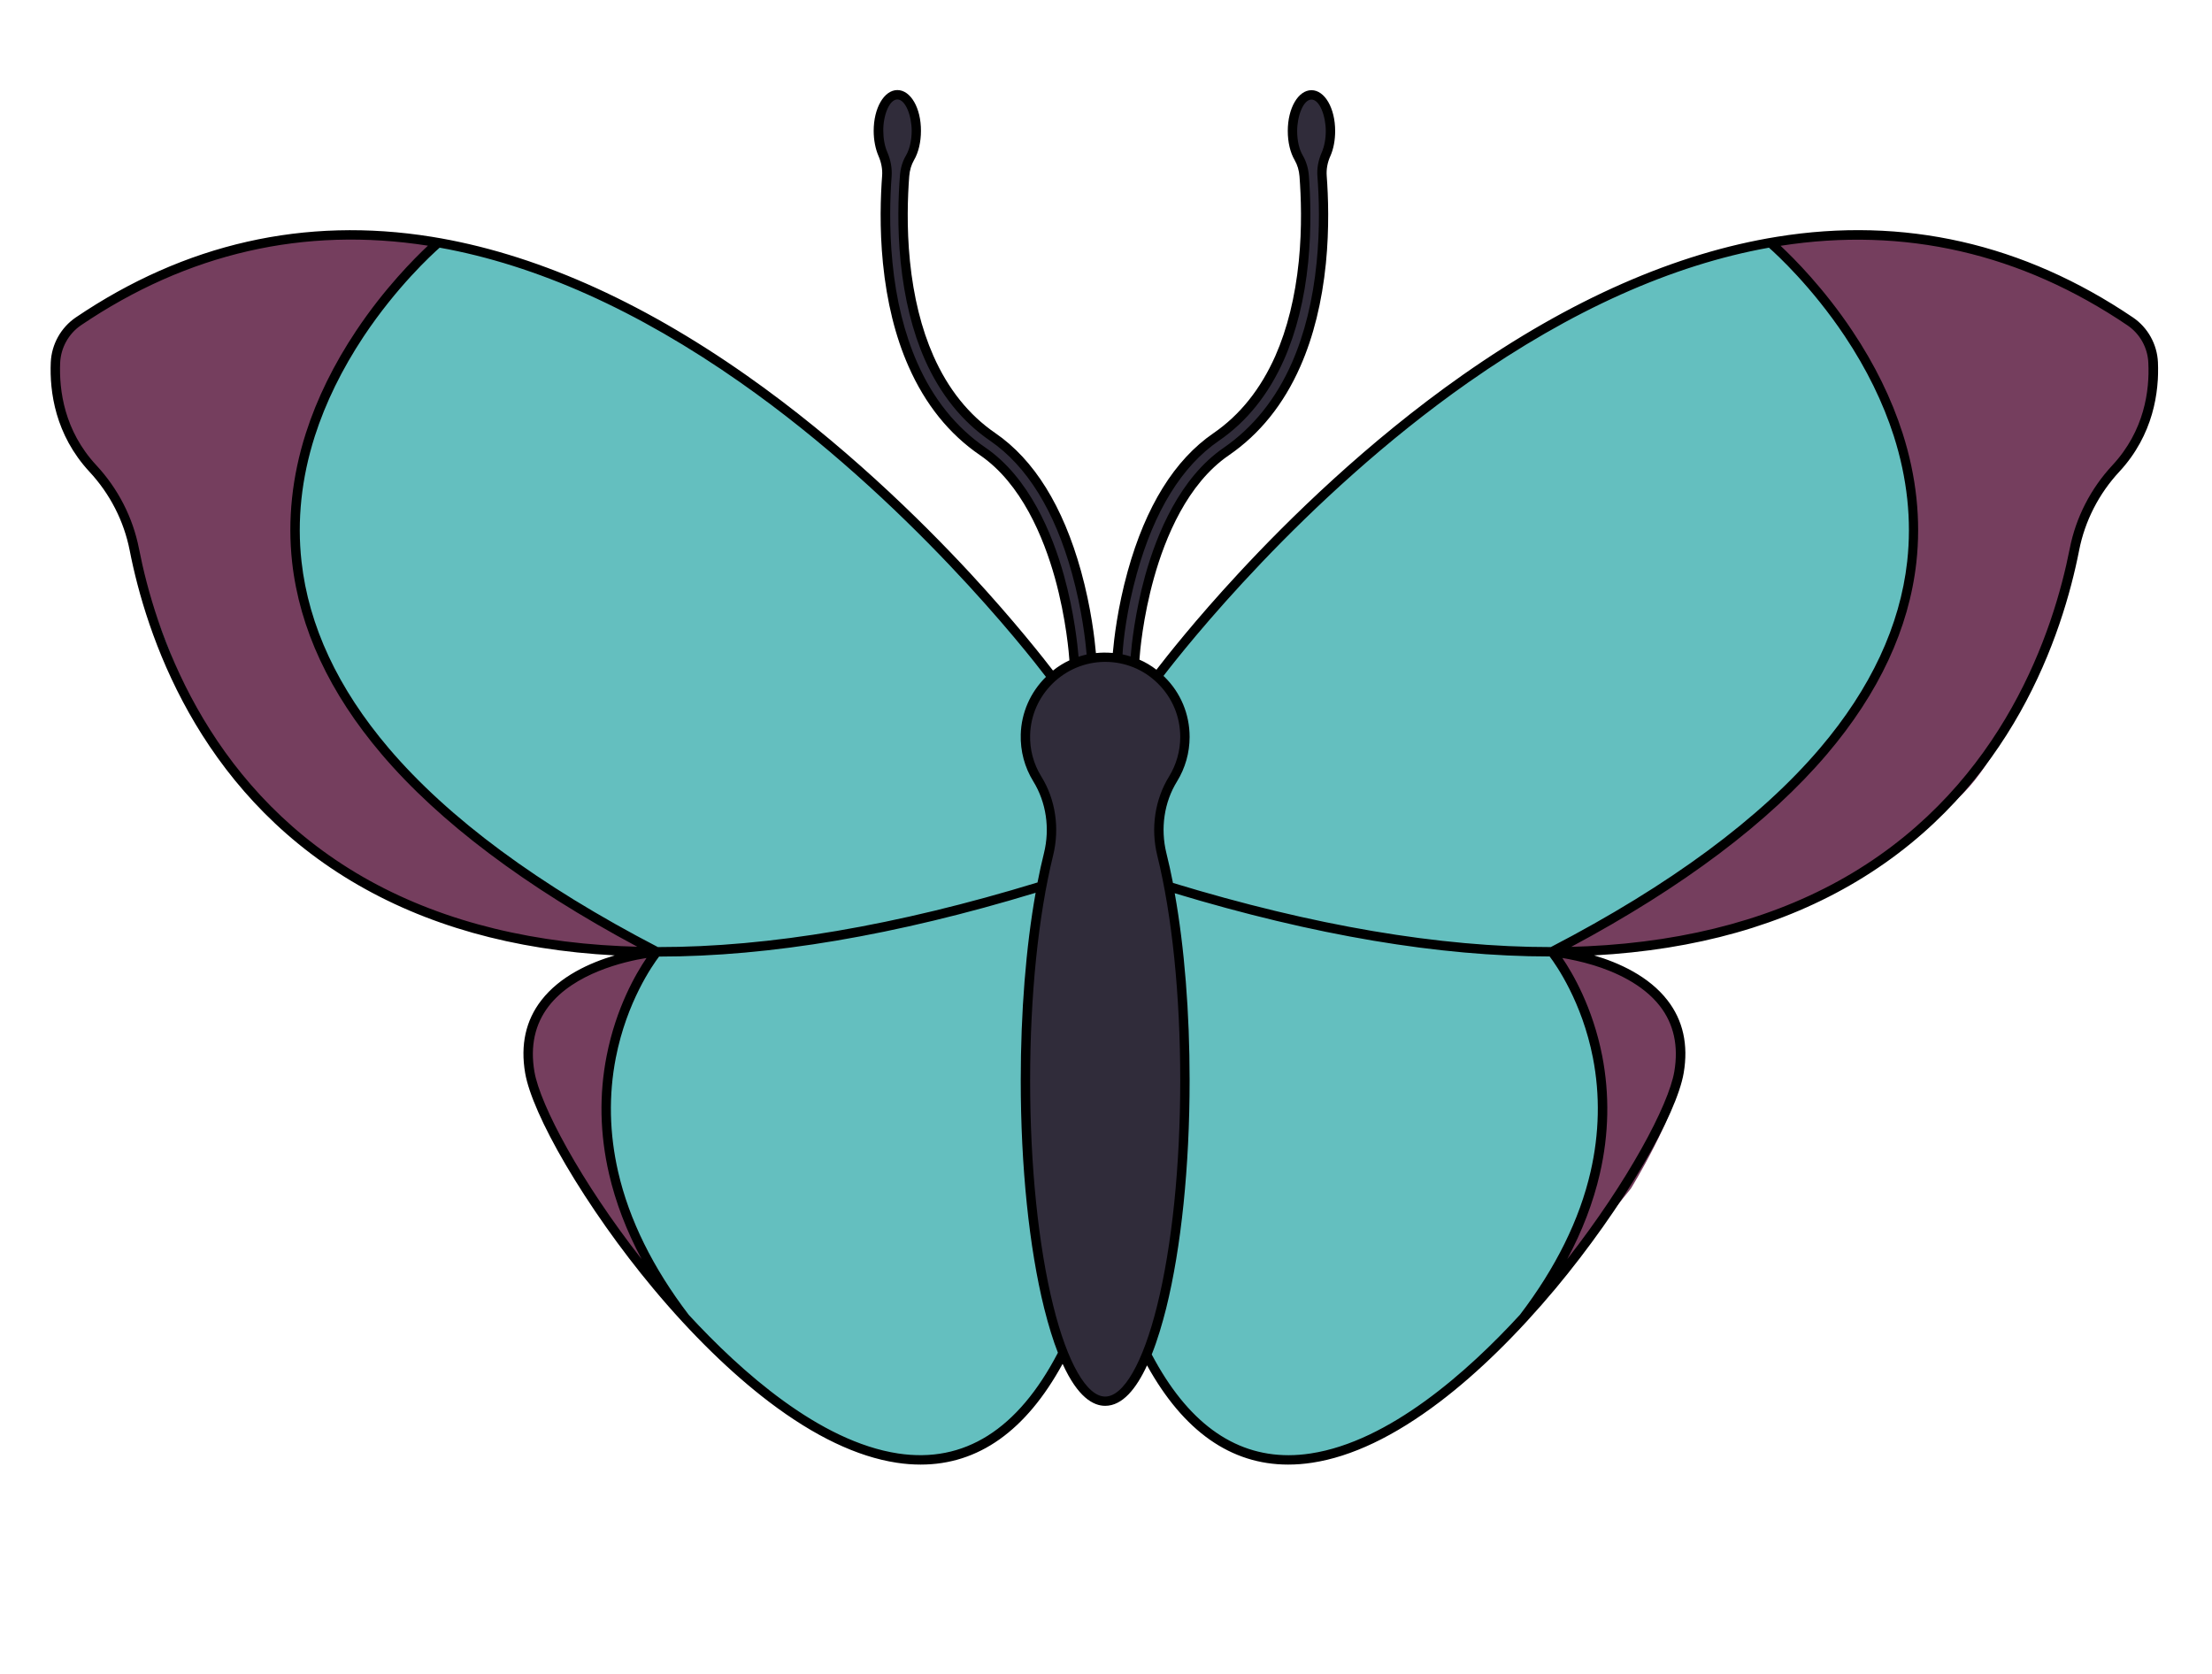
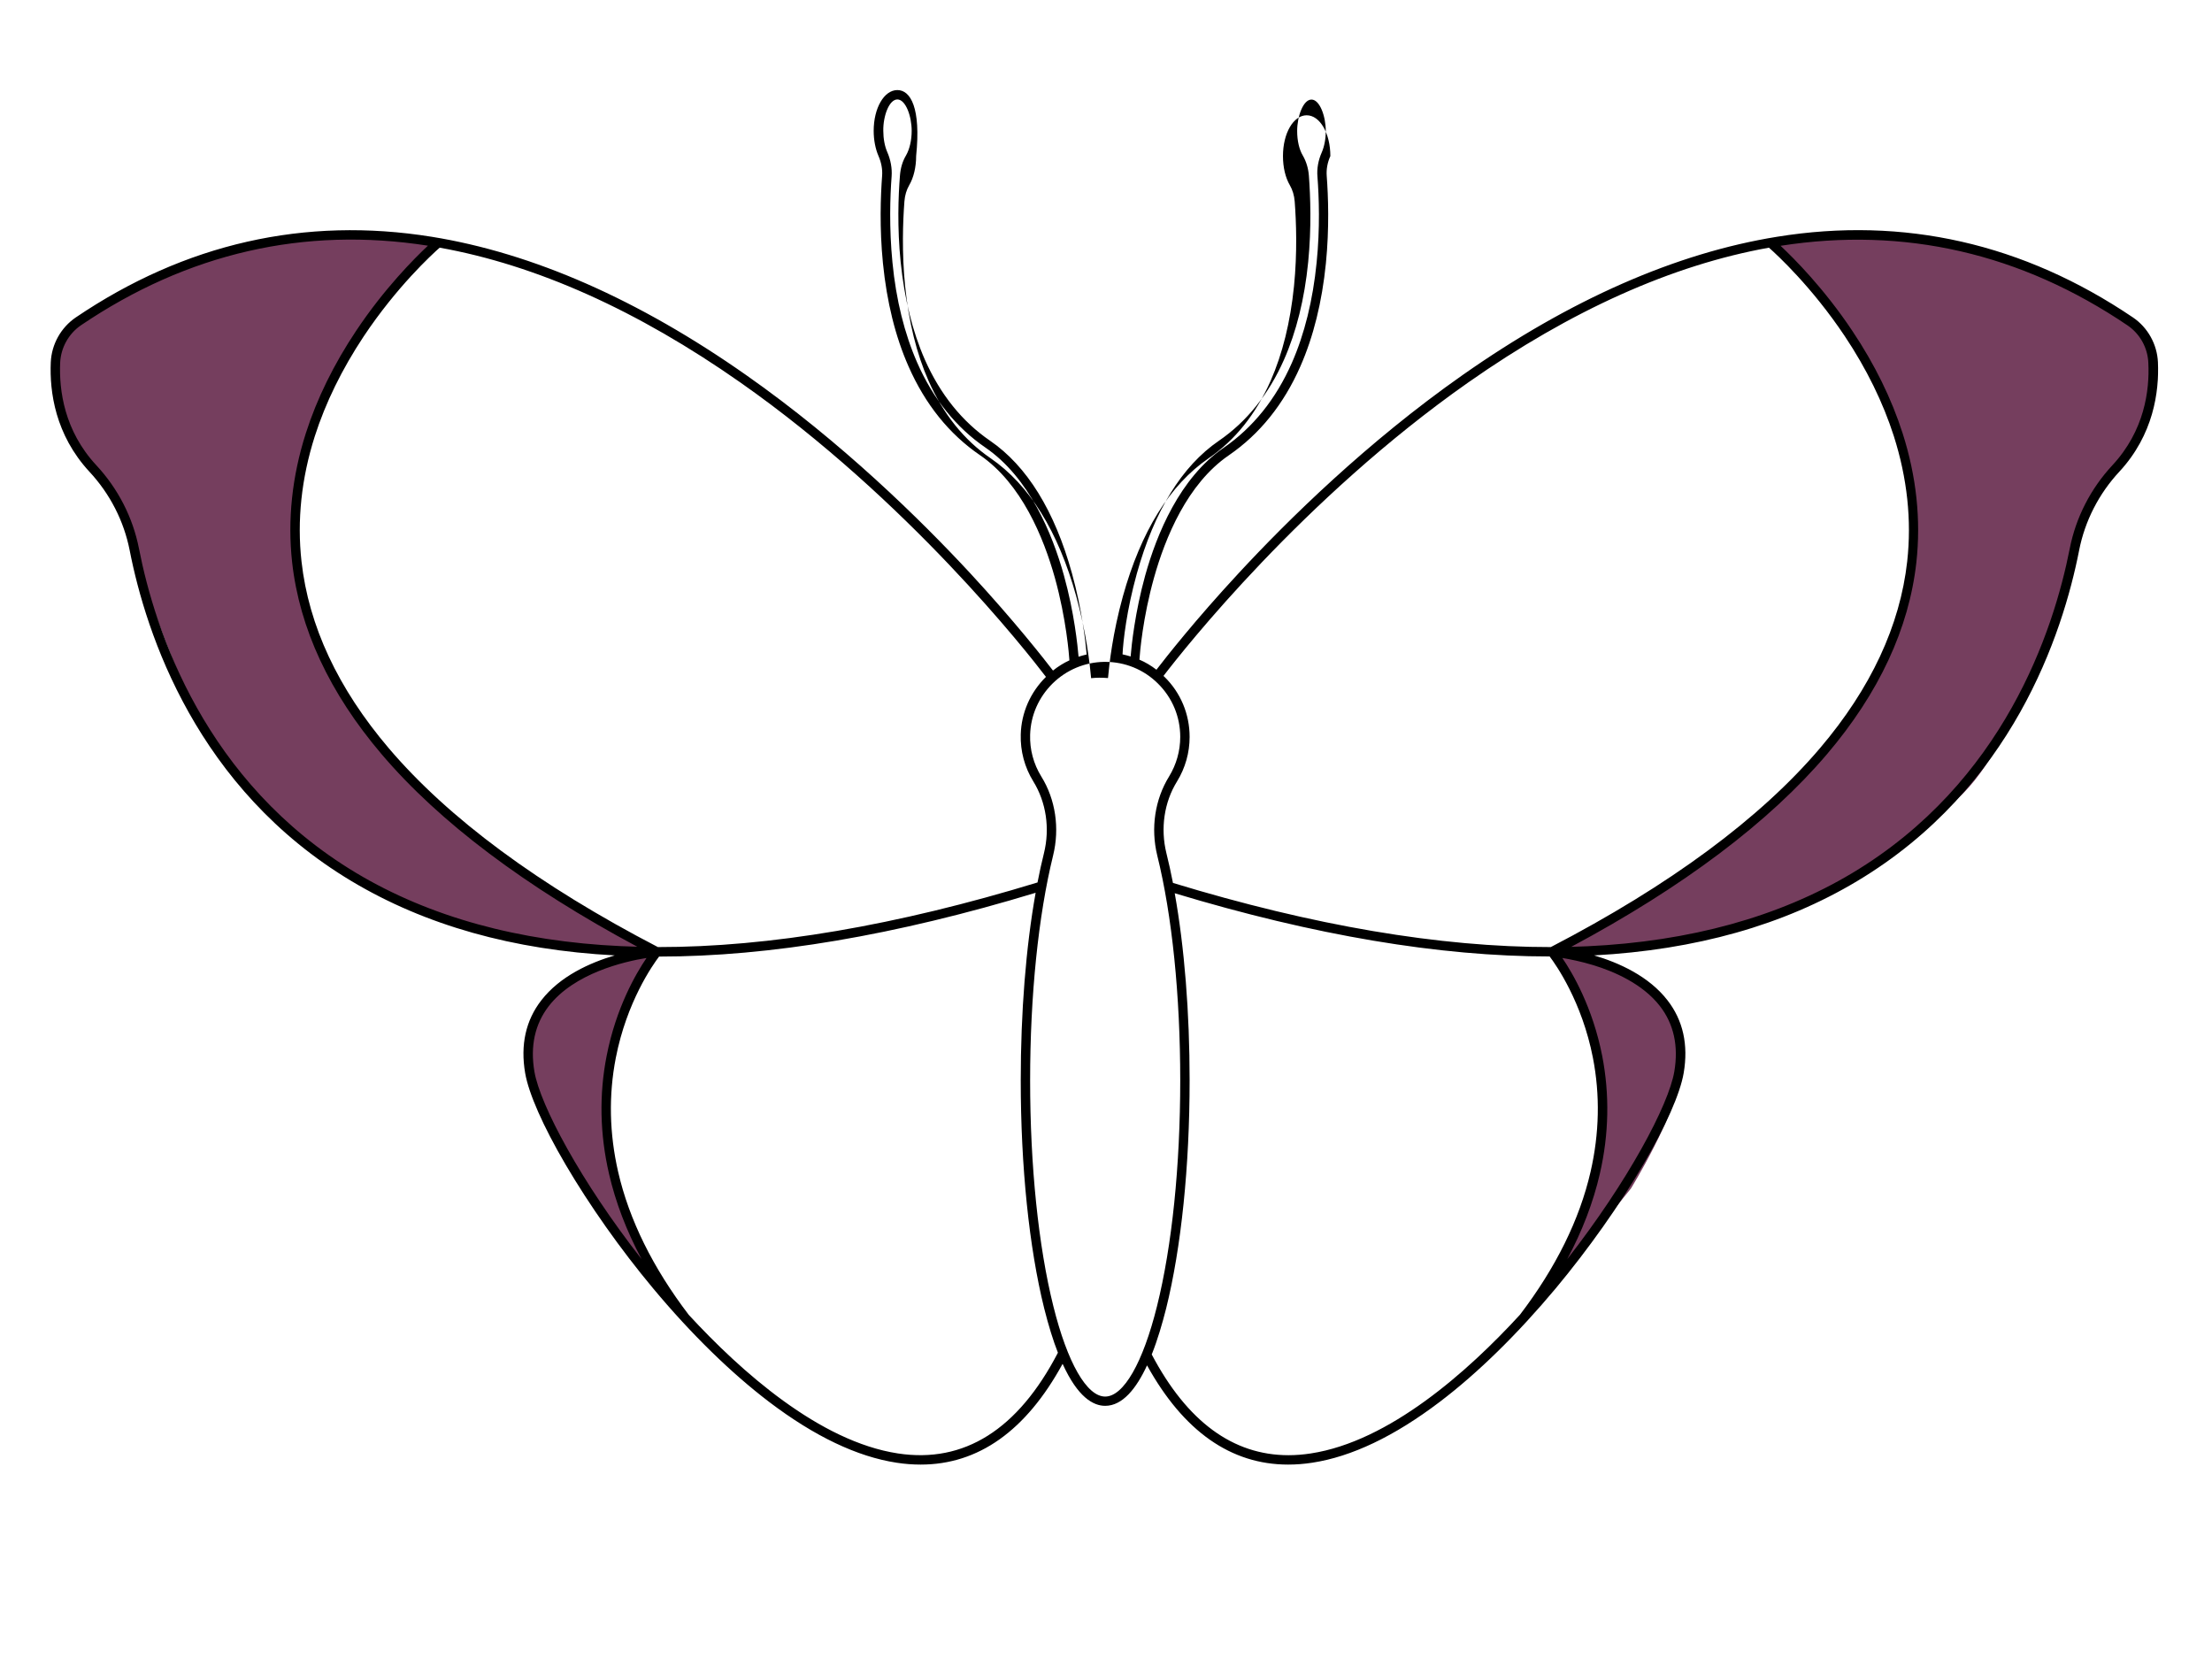
<svg xmlns="http://www.w3.org/2000/svg" height="1427.4" preserveAspectRatio="xMidYMid meet" version="1.0" viewBox="-43.2 -76.8 1886.2 1427.4" width="1886.2" zoomAndPan="magnify">
  <g id="change1_1">
-     <path d="M854,500.8c0,0-425.3-577.6-830.4-303.6c-11.7,7.9-18.9,20.9-19.5,35c-1,23.2,3.1,59.4,31.8,90.3 c18,19.3,30.3,43.2,35.4,69.1c20.1,102.5,103.8,342.4,446.1,343.1c-0.3,0-0.5,0-0.5,0s-124.2,10.3-108.3,102.8 c15.9,92.5,314.9,512.9,454.7,239.3h0v-82.1L854,676.5c0,0-3.2,0.8-8.8,2.1C895.6,622.7,854,500.8,854,500.8z M635.2,726.5 c-4.2,0.6-8.9,1.2-14.1,1.8c4.8-0.6,9.6-1.2,14.4-1.9C635.4,726.5,635.3,726.5,635.2,726.5z M1795.5,232.3 c-0.6-14.1-7.8-27.1-19.5-35C1370.9-76.8,945.7,500.8,945.7,500.8s-41.5,121.9,8.8,177.8c-5.6-1.4-8.8-2.1-8.8-2.1l-9.2,318.4v82.1 h0c139.8,273.6,438.8-146.8,454.7-239.3c15.8-92.5-108.3-102.8-108.3-102.8s-0.2,0-0.5,0c342.3-0.7,426-240.6,446.1-343.1 c5.1-25.9,17.4-49.8,35.4-69.1C1792.4,291.7,1796.6,255.5,1795.5,232.3z M1164.5,726.5c-0.1,0-0.2,0-0.2,0c4.8,0.6,9.5,1.3,14.2,1.8 C1173.3,727.8,1168.6,727.2,1164.5,726.5z" fill="#64bfbf" />
-   </g>
+     </g>
  <g id="change2_1">
    <path d="M541,1047l-88.9-110.4c0,0-38.3-62.1-43.6-99.1s13.2-62.1,35.7-77.9c22.5-15.8,51.5-24.8,51.5-24.8l-88.6-9.5 c-38.7-7.8-79.7-18.9-113-35.3c-50.9-25-89.6-59-120.8-86.2c-51.5-44.9-97.8-196.8-102.1-212s-6.2-35-24.7-54.8 S-2.3,268.2,4.1,232.3s42.5-53.9,125.7-89.6c83.2-35.7,200.8-12.6,200.8-12.6S-43.2,444.4,516.9,734.8 C516.9,734.8,405.2,869.1,541,1047z M1795.6,232.3c-6.4-35.9-42.5-53.9-125.7-89.6c-83.2-35.7-200.8-12.6-200.8-12.6 s373.9,314.3-186.3,604.7c0,0,111.8,134.2-24.2,312.2l88.9-110.3c0,0,38.3-62.1,43.6-99.1c5.3-37-13.2-62.1-35.7-77.9 s-51.5-24.8-51.5-24.8l88.6-9.5c38.7-7.8,79.7-18.9,113-35.3c50.9-25,89.6-59,120.8-86.2c51.5-44.9,97.8-196.9,102.1-212 s6.2-35,24.7-54.8S1802,268.2,1795.6,232.3z" fill="#753e5e" />
  </g>
  <g id="change3_1">
-     <path d="M1087.4,54.5c-2.6,5.9-3.9,12.3-3.4,18.8c1.4,18.7,2.2,45-0.7,74c-3.2,32.6-10.5,61.8-21.5,86.7 c-13.9,31.6-34,56.5-59.5,74c-36.5,25-55.7,71.9-65.5,106.8c-10.7,38.5-12.5,71.4-12.6,71.8l-5.8-0.3c28.2,8.3,48.7,34.4,48.7,65.2 c0,13.1-3.7,25.4-10.1,35.8c-11.9,19.1-15,42.4-9.6,64.3c12.2,49.5,19.7,117.6,19.7,192.8c0,151.1-30.5,273.7-68,273.7 c-37.6,0-68-122.5-68-273.7c0-75.2,7.5-143.3,19.7-192.8c5.4-21.9,2.3-45.1-9.6-64.3c-6.8-10.9-10.5-23.9-10.1-37.8 c0.9-30,21.5-55.2,49.1-63.3l-7.6,0.4c0-0.3-1.9-33.2-12.6-71.8c-9.7-34.9-29-81.8-65.5-106.8c-25.6-17.5-45.6-42.4-59.5-74 c-11-25-18.2-54.2-21.5-86.7c-2.9-29-2.1-55.3-0.7-74c0.5-6.4-0.8-12.9-3.4-18.8c-2.4-5.3-3.8-12.2-3.8-19.8 c0-17,7.2-30.8,16.2-30.8s16.2,13.8,16.2,30.8c0,9.1-2.1,17.3-5.4,22.9c-2.8,4.7-4.2,10.1-4.7,15.5c-1.4,18.2-2.3,44.4,0.6,73 c3.1,30.9,9.9,58.5,20.3,82c12.8,28.9,31,51.6,54.2,67.5c32.3,22.2,56.4,61,71.5,115.5c10,36.1,12.5,66.7,12.9,73.4 c3.4-0.6,6.9-0.9,10.5-1c3.8-0.1,7.6,0.2,11.2,0.8c0.5-7.1,3-37.4,12.9-73.2c15.1-54.5,39.2-93.3,71.5-115.5 c23.2-15.9,41.4-38.6,54.2-67.5c10.4-23.5,17.2-51,20.3-82c2.9-28.6,2-54.8,0.6-73c-0.4-5.4-1.9-10.8-4.7-15.5 c-3.3-5.6-5.4-13.8-5.4-22.9c0-17,7.2-30.8,16.2-30.8s16.2,13.8,16.2,30.8C1091.2,42.3,1089.8,49.2,1087.4,54.5z" fill="#302c3a" />
-   </g>
+     </g>
  <g id="change4_1">
-     <path d="M1796.9,232.1c-0.7-15.3-8.6-29.6-21.3-38.2c-93.3-63.1-195.4-86.3-303.5-68.8C1385.8,139,1295.6,178.7,1204,243 c-81.4,57.1-148.9,123.5-191.1,169.1c-37,39.9-61.6,71.3-70,82.2c-4.5-3.5-9.4-6.4-14.5-8.6c0.4-6.2,2.9-35.8,12.4-69.7 c9.6-34.3,28.4-80.3,63.9-104.6c26.2-18,46.7-43.4,60.9-75.7c11.2-25.4,18.5-55,21.8-87.9c3-30.1,2-57.3,0.7-74.7 c-0.4-5.5,0.6-11.3,3.1-16.8c2.7-6,4.1-13.6,4.1-21.4c0-19.5-8.9-34.8-20.2-34.8s-20.2,15.3-20.2,34.8c0,9.6,2.1,18.4,5.9,24.9 c2.3,4,3.7,8.6,4.1,13.8c1.3,17.1,2.3,43.5-0.6,72.3c-3.1,30.5-9.8,57.7-20,80.8c-12.5,28.2-30.2,50.4-52.8,65.9 c-33.1,22.7-57.7,62.3-73.1,117.7c-8.7,31.3-11.7,58.3-12.7,69.7c-2.5-0.2-5.1-0.3-7.6-0.3c-2.3,0-4.5,0.2-6.8,0.4 c-1-11.4-4-38.4-12.7-69.9c-15.4-55.4-40-95-73.1-117.7c-22.6-15.5-40.3-37.6-52.8-65.9c-10.2-23.1-16.9-50.2-20-80.8 c-2.9-28.8-1.9-55.2-0.6-72.3c0.4-5.2,1.8-9.8,4.1-13.8c3.8-6.5,5.9-15.4,5.9-24.9C742.2,15.3,733.3,0,722,0s-20.2,15.3-20.2,34.8 c0,7.8,1.5,15.4,4.1,21.4c2.4,5.5,3.5,11.3,3.1,16.8c-1.3,17.5-2.3,44.6,0.7,74.7c3.3,33,10.6,62.6,21.8,87.9 c14.2,32.3,34.7,57.8,60.9,75.7c35.5,24.3,54.3,70.3,63.9,104.6c9.8,35.3,12.1,65.9,12.4,70.4c-5,2.3-9.6,5.2-14,8.7 C847,485,822,453,784.2,412.1C741.9,366.5,674.4,300.1,593,243c-91.6-64.3-181.8-104-268.1-117.9c-108.1-17.4-210.3,5.7-303.5,68.8 c-12.6,8.6-20.6,22.8-21.3,38.2C-1,257.3,3.9,293.9,33,325.4c17.6,18.9,29.5,42.2,34.4,67.2c14,71.4,57.3,203.1,189.2,282 c62.8,37.6,137.7,58.7,224.4,63.3c-21,6.2-46.6,17.6-62.6,38.3c-13.3,17.1-17.9,38-13.8,62c3,17.4,15.2,45.2,34.5,78.1 c20.3,34.6,46.7,72.1,74.5,105.4c32.3,38.8,66.6,72.3,99.1,97c38.6,29.3,75.1,46.7,108.6,51.8c7,1.1,13.9,1.6,20.6,1.6 c49.2,0,89.8-28.8,121-85.9c13,28.6,26.2,35.8,36.3,35.8c14.8,0,26.6-14.8,35.7-34.5c31.1,56.2,71.5,84.6,120.3,84.6 c6.7,0,13.5-0.5,20.6-1.6c33.5-5.1,70-22.5,108.6-51.8c32.5-24.6,66.7-58.2,99.1-97c27.8-33.4,54.3-70.8,74.5-105.4 c19.3-32.9,31.5-60.6,34.5-78.1c4.1-24-0.5-44.9-13.8-62c-16-20.7-41.6-32.1-62.6-38.3c86.7-4.7,161.7-25.8,224.4-63.4 c132-79,175.2-210.6,189.2-282c4.9-25,16.8-48.3,34.4-67.2C1793.1,293.9,1798,257.3,1796.9,232.1z M1208.7,249.4 c87.7-61.5,173.9-100.2,256.5-115c6.7,5.9,36.6,33.4,64.7,75.5c18.6,27.9,32.6,56.5,41.8,85.2c11.4,35.8,15.3,71.7,11.4,106.8 c-6.1,54.8-31.1,108.4-74.3,159.2c-51,60-128.3,117.1-229.6,169.7c-94.6,0.1-202.8-18.3-322.2-54.7c-1.7-8.8-3.6-17.3-5.6-25.4 c-5.2-21.1-1.9-43.5,9.1-61.2c7-11.4,10.7-24.5,10.7-37.9c0-19.4-7.6-37.7-21.5-51.3c-0.3-0.2-0.5-0.5-0.8-0.7 C966.6,476.5,1067.8,348.3,1208.7,249.4z M926.2,412.3c14.9-53.5,38.4-91.6,69.9-113.2c23.8-16.3,42.5-39.6,55.6-69.2 c10.5-23.8,17.5-51.8,20.6-83.2c2.9-29.4,1.9-56.3,0.6-73.7c-0.5-6.4-2.3-12.2-5.2-17.2c-3.1-5.2-4.8-12.8-4.8-20.9 c0-12.6,5.2-26.8,12.2-26.8s12.2,14.1,12.2,26.8c0,6.7-1.2,13.1-3.4,18.2c-3,6.7-4.3,13.9-3.7,20.7c1.3,17.1,2.3,43.8-0.7,73.3 c-3.2,32.1-10.3,60.9-21.1,85.5c-13.6,30.9-33.2,55.2-58.1,72.4c-37.5,25.7-57.1,73.5-67,109c-8.7,31.4-11.6,59.2-12.4,69 c-2.3-0.7-4.6-1.3-6.9-1.8C914.5,470.2,917.5,443.5,926.2,412.3z M864,413.8c-9.9-35.6-29.6-83.4-67-109 c-24.9-17.1-44.5-41.4-58.1-72.4c-10.8-24.6-18-53.4-21.1-85.5c-2.9-29.6-2-56.2-0.7-73.3c0.5-6.8-0.8-14-3.7-20.7 c-2.2-5-3.4-11.5-3.4-18.2C709.8,22.1,715,8,722,8c7,0,12.2,14.1,12.2,26.8c0,8-1.8,15.7-4.8,20.9c-3,5-4.7,10.8-5.2,17.2 c-1.4,17.4-2.4,44.4,0.6,73.7c3.2,31.4,10.1,59.3,20.6,83.2c13.1,29.6,31.8,52.9,55.6,69.2c31.5,21.6,55.1,59.7,69.9,113.2 c8.6,31.2,11.6,58.4,12.5,69.1c-2.3,0.5-4.6,1.2-6.9,1.9C875.7,474,872.9,445.7,864,413.8z M848.7,500.4 c-13.3,13.1-21,30.6-21.5,49.1c-0.4,14.2,3.3,28,10.7,40c11,17.8,14.3,40.1,9.1,61.2c-2,7.9-3.8,16.3-5.5,25 c-120,36.7-228.7,55.2-323.7,55.1c-101.3-52.6-178.6-109.7-229.6-169.7C245,510.3,220,456.8,213.9,402c-3.9-35-0.1-70.9,11.3-106.7 c9.2-28.7,23.2-57.3,41.7-85.2c28.1-42.2,58.1-69.8,64.8-75.7c82.6,14.8,168.8,53.5,256.5,115C730.9,349.5,832.9,479.6,848.7,500.4z M75.3,391c-5.2-26.5-17.8-51.1-36.4-71.1c-27.3-29.4-31.8-63.8-30.8-87.4c0.6-12.8,7.2-24.7,17.7-31.9 c91-61.6,190.5-84.4,295.9-67.9c-11.5,10.8-37.2,36.5-61.3,72.7c-19,28.5-33.4,57.8-42.8,87.2c-11.8,36.9-15.7,73.9-11.7,110.1 c6.3,56.4,31.9,111.4,76.2,163.5c49.3,58,122.7,113.2,218.1,164.3c-4.6-0.1-9.3-0.3-13.9-0.5C399,726,323.1,705,260.7,667.7 C131.4,590.3,89,461.1,75.3,391z M412.5,837c-3.7-21.7,0.4-40.5,12.2-55.8c21.8-28.2,64.6-38.1,83.4-41.1 c-8.9,13.1-25.9,42.1-34,83.4c-6.5,33-5.8,66.8,2,100.6c5.6,24.3,14.9,48.7,27.8,72.8C452.2,930.9,417.4,865.6,412.5,837z M722.5,1162.6c-67-10.2-134-70-178.4-118.2c-30.5-40-50.8-81-60.2-121.9c-7.5-32.7-8.2-65.4-2-97.2c9.3-47.8,31.5-79.3,36.9-86.4 c94.4,0,201.7-18.1,321.1-54.4c-8.3,46.4-12.7,101.8-12.7,159.9c0,73.4,7.1,142.5,20,194.5c3.8,15.1,7.7,27.6,11.7,37.8 C824.8,1142.3,778.9,1171.2,722.5,1162.6z M899.2,1114.1c-15.7,0-32.2-28.8-44.2-77.1c-12.8-51.4-19.8-119.8-19.8-192.5 c0-72.4,7-140.5,19.6-191.8c5.7-23.2,2.1-47.8-10.1-67.4c-6.6-10.7-9.9-23-9.5-35.6c0.5-16.5,7.3-31.9,19.1-43.6 c11.9-11.7,27.5-18.2,43.9-18.5c0.3,0,0.6,0,1,0c16.9,0,32.9,6.5,44.9,18.4c12.3,12.1,19.1,28.3,19.1,45.6c0,11.9-3.3,23.6-9.5,33.7 c-12.1,19.6-15.8,44.1-10.1,67.4c12.7,51.3,19.6,119.4,19.6,191.8c0,72.8-7,141.2-19.8,192.5 C931.4,1085.3,914.9,1114.1,899.2,1114.1z M1074.5,1162.6c-6.5,1-12.8,1.5-19,1.5c-47.4,0-86.5-28.8-116.6-85.9 c5-12.5,9-26.3,12.3-39.3c12.9-52,20-121.1,20-194.5c0-57.9-4.4-113.2-12.7-159.5c118.9,35.9,225.6,53.9,319.7,53.9 c5.4,7.1,27.6,38.7,36.9,86.4c6.2,31.8,5.5,64.5-2,97.2c-9.4,40.9-29.7,81.9-60.2,121.9C1208.6,1092.6,1141.5,1152.4,1074.5,1162.6z M1372.3,781.2c11.8,15.3,15.9,34,12.2,55.8c-4.9,28.7-39.7,93.9-91.3,159.9c12.9-24.1,22.2-48.5,27.8-72.8 c7.8-33.8,8.4-67.7,2-100.6c-8.1-41.2-25.1-70.3-34-83.4c6.6,1.1,16.2,3,26.7,6.2C1333.3,751.7,1357.6,762.2,1372.3,781.2z M1758.1,319.9c-18.6,20-31.2,44.6-36.4,71.1c-13.8,70.1-56.2,199.3-185.5,276.7c-62.3,37.3-138.3,58.3-225.7,62.4 c-4.6,0.2-9.2,0.4-13.9,0.5c95.5-51.1,168.8-106.3,218.1-164.3c44.3-52.1,69.9-107.1,76.2-163.5c4-36.2,0.1-73.2-11.7-110.1 c-9.4-29.4-23.8-58.8-42.8-87.2c-24.1-36.2-49.8-61.9-61.3-72.7c105.4-16.5,204.9,6.3,295.9,67.9c10.5,7.1,17.2,19.1,17.7,31.9 C1789.9,256.1,1785.4,290.5,1758.1,319.9z" />
+     <path d="M1796.9,232.1c-0.7-15.3-8.6-29.6-21.3-38.2c-93.3-63.1-195.4-86.3-303.5-68.8C1385.8,139,1295.6,178.7,1204,243 c-81.4,57.1-148.9,123.5-191.1,169.1c-37,39.9-61.6,71.3-70,82.2c-4.5-3.5-9.4-6.4-14.5-8.6c0.4-6.2,2.9-35.8,12.4-69.7 c9.6-34.3,28.4-80.3,63.9-104.6c26.2-18,46.7-43.4,60.9-75.7c11.2-25.4,18.5-55,21.8-87.9c3-30.1,2-57.3,0.7-74.7 c-0.4-5.5,0.6-11.3,3.1-16.8c0-19.5-8.9-34.8-20.2-34.8s-20.2,15.3-20.2,34.8c0,9.6,2.1,18.4,5.9,24.9 c2.3,4,3.7,8.6,4.1,13.8c1.3,17.1,2.3,43.5-0.6,72.3c-3.1,30.5-9.8,57.7-20,80.8c-12.5,28.2-30.2,50.4-52.8,65.9 c-33.1,22.7-57.7,62.3-73.1,117.7c-8.7,31.3-11.7,58.3-12.7,69.7c-2.5-0.2-5.1-0.3-7.6-0.3c-2.3,0-4.5,0.2-6.8,0.4 c-1-11.4-4-38.4-12.7-69.9c-15.4-55.4-40-95-73.1-117.7c-22.6-15.5-40.3-37.6-52.8-65.9c-10.2-23.1-16.9-50.2-20-80.8 c-2.9-28.8-1.9-55.2-0.6-72.3c0.4-5.2,1.8-9.8,4.1-13.8c3.8-6.5,5.9-15.4,5.9-24.9C742.2,15.3,733.3,0,722,0s-20.2,15.3-20.2,34.8 c0,7.8,1.5,15.4,4.1,21.4c2.4,5.5,3.5,11.3,3.1,16.8c-1.3,17.5-2.3,44.6,0.7,74.7c3.3,33,10.6,62.6,21.8,87.9 c14.2,32.3,34.7,57.8,60.9,75.7c35.5,24.3,54.3,70.3,63.9,104.6c9.8,35.3,12.1,65.9,12.4,70.4c-5,2.3-9.6,5.2-14,8.7 C847,485,822,453,784.2,412.1C741.9,366.5,674.4,300.1,593,243c-91.6-64.3-181.8-104-268.1-117.9c-108.1-17.4-210.3,5.7-303.5,68.8 c-12.6,8.6-20.6,22.8-21.3,38.2C-1,257.3,3.9,293.9,33,325.4c17.6,18.9,29.5,42.2,34.4,67.2c14,71.4,57.3,203.1,189.2,282 c62.8,37.6,137.7,58.7,224.4,63.3c-21,6.2-46.6,17.6-62.6,38.3c-13.3,17.1-17.9,38-13.8,62c3,17.4,15.2,45.2,34.5,78.1 c20.3,34.6,46.7,72.1,74.5,105.4c32.3,38.8,66.6,72.3,99.1,97c38.6,29.3,75.1,46.7,108.6,51.8c7,1.1,13.9,1.6,20.6,1.6 c49.2,0,89.8-28.8,121-85.9c13,28.6,26.2,35.8,36.3,35.8c14.8,0,26.6-14.8,35.7-34.5c31.1,56.2,71.5,84.6,120.3,84.6 c6.7,0,13.5-0.5,20.6-1.6c33.5-5.1,70-22.5,108.6-51.8c32.5-24.6,66.7-58.2,99.1-97c27.8-33.4,54.3-70.8,74.5-105.4 c19.3-32.9,31.5-60.6,34.5-78.1c4.1-24-0.5-44.9-13.8-62c-16-20.7-41.6-32.1-62.6-38.3c86.7-4.7,161.7-25.8,224.4-63.4 c132-79,175.2-210.6,189.2-282c4.9-25,16.8-48.3,34.4-67.2C1793.1,293.9,1798,257.3,1796.9,232.1z M1208.7,249.4 c87.7-61.5,173.9-100.2,256.5-115c6.7,5.9,36.6,33.4,64.7,75.5c18.6,27.9,32.6,56.5,41.8,85.2c11.4,35.8,15.3,71.7,11.4,106.8 c-6.1,54.8-31.1,108.4-74.3,159.2c-51,60-128.3,117.1-229.6,169.7c-94.6,0.1-202.8-18.3-322.2-54.7c-1.7-8.8-3.6-17.3-5.6-25.4 c-5.2-21.1-1.9-43.5,9.1-61.2c7-11.4,10.7-24.5,10.7-37.9c0-19.4-7.6-37.7-21.5-51.3c-0.3-0.2-0.5-0.5-0.8-0.7 C966.6,476.5,1067.8,348.3,1208.7,249.4z M926.2,412.3c14.9-53.5,38.4-91.6,69.9-113.2c23.8-16.3,42.5-39.6,55.6-69.2 c10.5-23.8,17.5-51.8,20.6-83.2c2.9-29.4,1.9-56.3,0.6-73.7c-0.5-6.4-2.3-12.2-5.2-17.2c-3.1-5.2-4.8-12.8-4.8-20.9 c0-12.6,5.2-26.8,12.2-26.8s12.2,14.1,12.2,26.8c0,6.7-1.2,13.1-3.4,18.2c-3,6.7-4.3,13.9-3.7,20.7c1.3,17.1,2.3,43.8-0.7,73.3 c-3.2,32.1-10.3,60.9-21.1,85.5c-13.6,30.9-33.2,55.2-58.1,72.4c-37.5,25.7-57.1,73.5-67,109c-8.7,31.4-11.6,59.2-12.4,69 c-2.3-0.7-4.6-1.3-6.9-1.8C914.5,470.2,917.5,443.5,926.2,412.3z M864,413.8c-9.9-35.6-29.6-83.4-67-109 c-24.9-17.1-44.5-41.4-58.1-72.4c-10.8-24.6-18-53.4-21.1-85.5c-2.9-29.6-2-56.2-0.7-73.3c0.5-6.8-0.8-14-3.7-20.7 c-2.2-5-3.4-11.5-3.4-18.2C709.8,22.1,715,8,722,8c7,0,12.2,14.1,12.2,26.8c0,8-1.8,15.7-4.8,20.9c-3,5-4.7,10.8-5.2,17.2 c-1.4,17.4-2.4,44.4,0.6,73.7c3.2,31.4,10.1,59.3,20.6,83.2c13.1,29.6,31.8,52.9,55.6,69.2c31.5,21.6,55.1,59.7,69.9,113.2 c8.6,31.2,11.6,58.4,12.5,69.1c-2.3,0.5-4.6,1.2-6.9,1.9C875.7,474,872.9,445.7,864,413.8z M848.7,500.4 c-13.3,13.1-21,30.6-21.5,49.1c-0.4,14.2,3.3,28,10.7,40c11,17.8,14.3,40.1,9.1,61.2c-2,7.9-3.8,16.3-5.5,25 c-120,36.7-228.7,55.2-323.7,55.1c-101.3-52.6-178.6-109.7-229.6-169.7C245,510.3,220,456.8,213.9,402c-3.9-35-0.1-70.9,11.3-106.7 c9.2-28.7,23.2-57.3,41.7-85.2c28.1-42.2,58.1-69.8,64.8-75.7c82.6,14.8,168.8,53.5,256.5,115C730.9,349.5,832.9,479.6,848.7,500.4z M75.3,391c-5.2-26.5-17.8-51.1-36.4-71.1c-27.3-29.4-31.8-63.8-30.8-87.4c0.6-12.8,7.2-24.7,17.7-31.9 c91-61.6,190.5-84.4,295.9-67.9c-11.5,10.8-37.2,36.5-61.3,72.7c-19,28.5-33.4,57.8-42.8,87.2c-11.8,36.9-15.7,73.9-11.7,110.1 c6.3,56.4,31.9,111.4,76.2,163.5c49.3,58,122.7,113.2,218.1,164.3c-4.6-0.1-9.3-0.3-13.9-0.5C399,726,323.1,705,260.7,667.7 C131.4,590.3,89,461.1,75.3,391z M412.5,837c-3.7-21.7,0.4-40.5,12.2-55.8c21.8-28.2,64.6-38.1,83.4-41.1 c-8.9,13.1-25.9,42.1-34,83.4c-6.5,33-5.8,66.8,2,100.6c5.6,24.3,14.9,48.7,27.8,72.8C452.2,930.9,417.4,865.6,412.5,837z M722.5,1162.6c-67-10.2-134-70-178.4-118.2c-30.5-40-50.8-81-60.2-121.9c-7.5-32.7-8.2-65.4-2-97.2c9.3-47.8,31.5-79.3,36.9-86.4 c94.4,0,201.7-18.1,321.1-54.4c-8.3,46.4-12.7,101.8-12.7,159.9c0,73.4,7.1,142.5,20,194.5c3.8,15.1,7.7,27.6,11.7,37.8 C824.8,1142.3,778.9,1171.2,722.5,1162.6z M899.2,1114.1c-15.7,0-32.2-28.8-44.2-77.1c-12.8-51.4-19.8-119.8-19.8-192.5 c0-72.4,7-140.5,19.6-191.8c5.7-23.2,2.1-47.8-10.1-67.4c-6.6-10.7-9.9-23-9.5-35.6c0.5-16.5,7.3-31.9,19.1-43.6 c11.9-11.7,27.5-18.2,43.9-18.5c0.3,0,0.6,0,1,0c16.9,0,32.9,6.5,44.9,18.4c12.3,12.1,19.1,28.3,19.1,45.6c0,11.9-3.3,23.6-9.5,33.7 c-12.1,19.6-15.8,44.1-10.1,67.4c12.7,51.3,19.6,119.4,19.6,191.8c0,72.8-7,141.2-19.8,192.5 C931.4,1085.3,914.9,1114.1,899.2,1114.1z M1074.5,1162.6c-6.5,1-12.8,1.5-19,1.5c-47.4,0-86.5-28.8-116.6-85.9 c5-12.5,9-26.3,12.3-39.3c12.9-52,20-121.1,20-194.5c0-57.9-4.4-113.2-12.7-159.5c118.9,35.9,225.6,53.9,319.7,53.9 c5.4,7.1,27.6,38.7,36.9,86.4c6.2,31.8,5.5,64.5-2,97.2c-9.4,40.9-29.7,81.9-60.2,121.9C1208.6,1092.6,1141.5,1152.4,1074.5,1162.6z M1372.3,781.2c11.8,15.3,15.9,34,12.2,55.8c-4.9,28.7-39.7,93.9-91.3,159.9c12.9-24.1,22.2-48.5,27.8-72.8 c7.8-33.8,8.4-67.7,2-100.6c-8.1-41.2-25.1-70.3-34-83.4c6.6,1.1,16.2,3,26.7,6.2C1333.3,751.7,1357.6,762.2,1372.3,781.2z M1758.1,319.9c-18.6,20-31.2,44.6-36.4,71.1c-13.8,70.1-56.2,199.3-185.5,276.7c-62.3,37.3-138.3,58.3-225.7,62.4 c-4.6,0.2-9.2,0.4-13.9,0.5c95.5-51.1,168.8-106.3,218.1-164.3c44.3-52.1,69.9-107.1,76.2-163.5c4-36.2,0.1-73.2-11.7-110.1 c-9.4-29.4-23.8-58.8-42.8-87.2c-24.1-36.2-49.8-61.9-61.3-72.7c105.4-16.5,204.9,6.3,295.9,67.9c10.5,7.1,17.2,19.1,17.7,31.9 C1789.9,256.1,1785.4,290.5,1758.1,319.9z" />
  </g>
</svg>